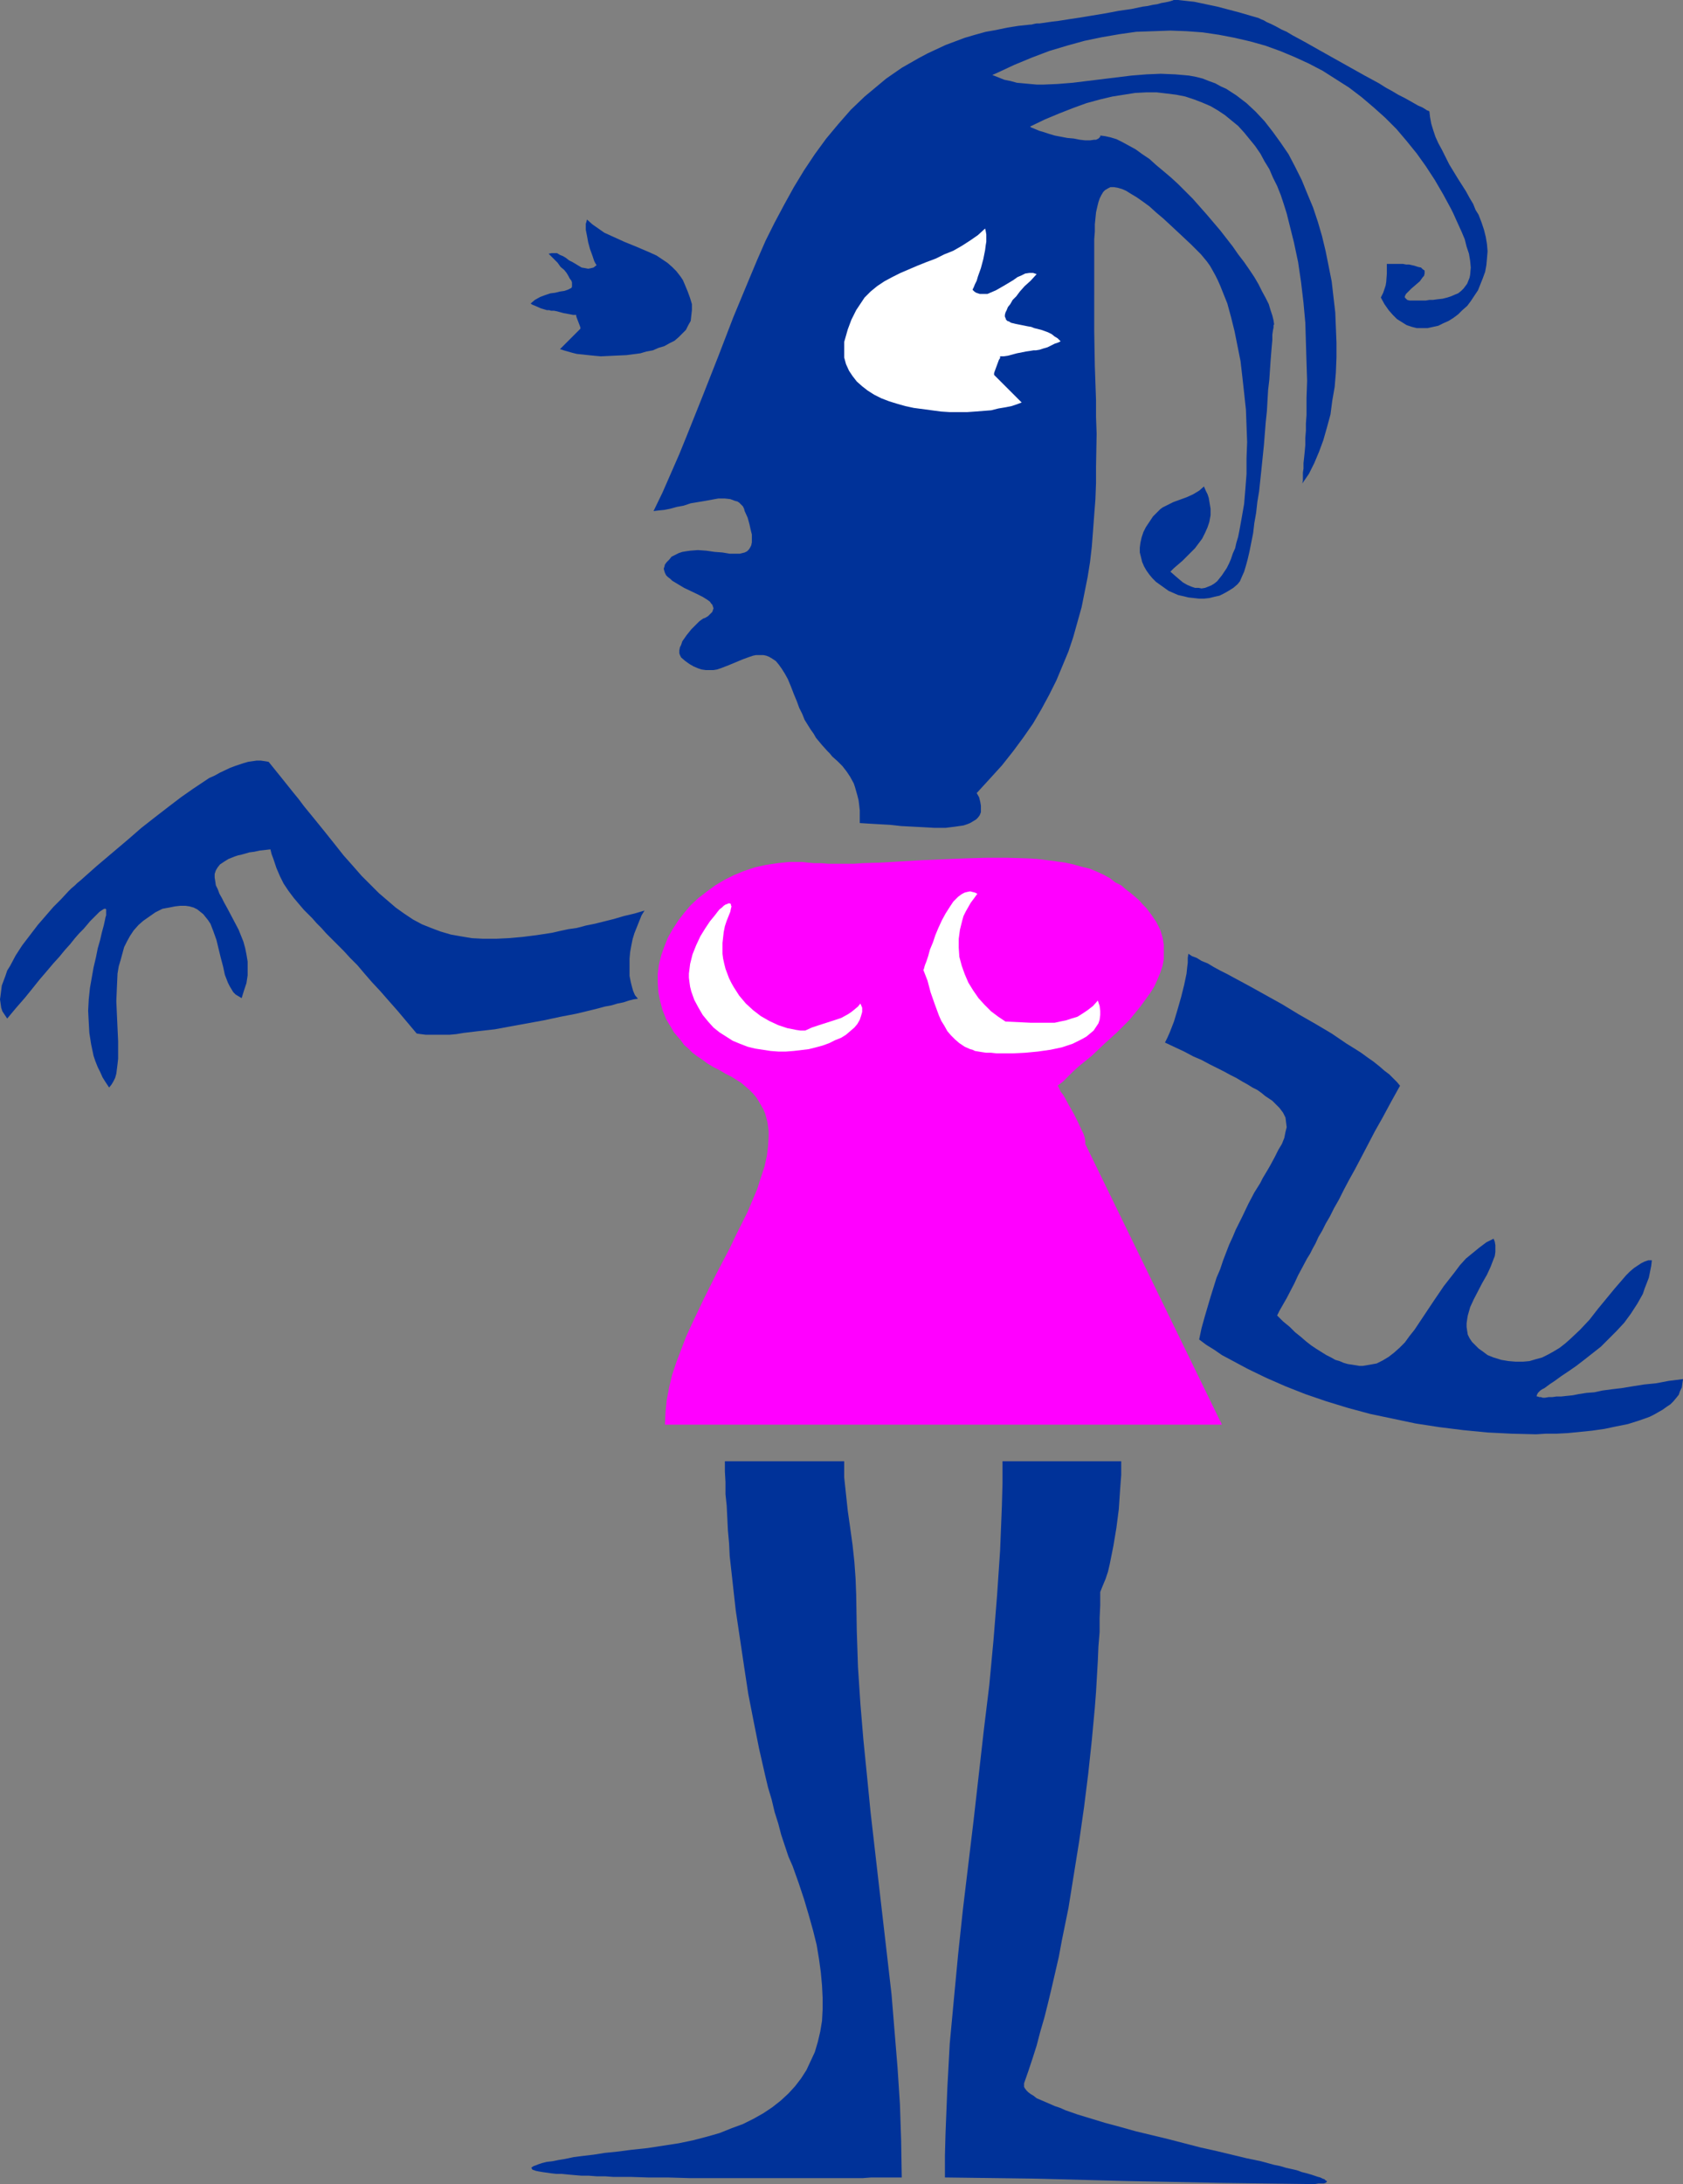
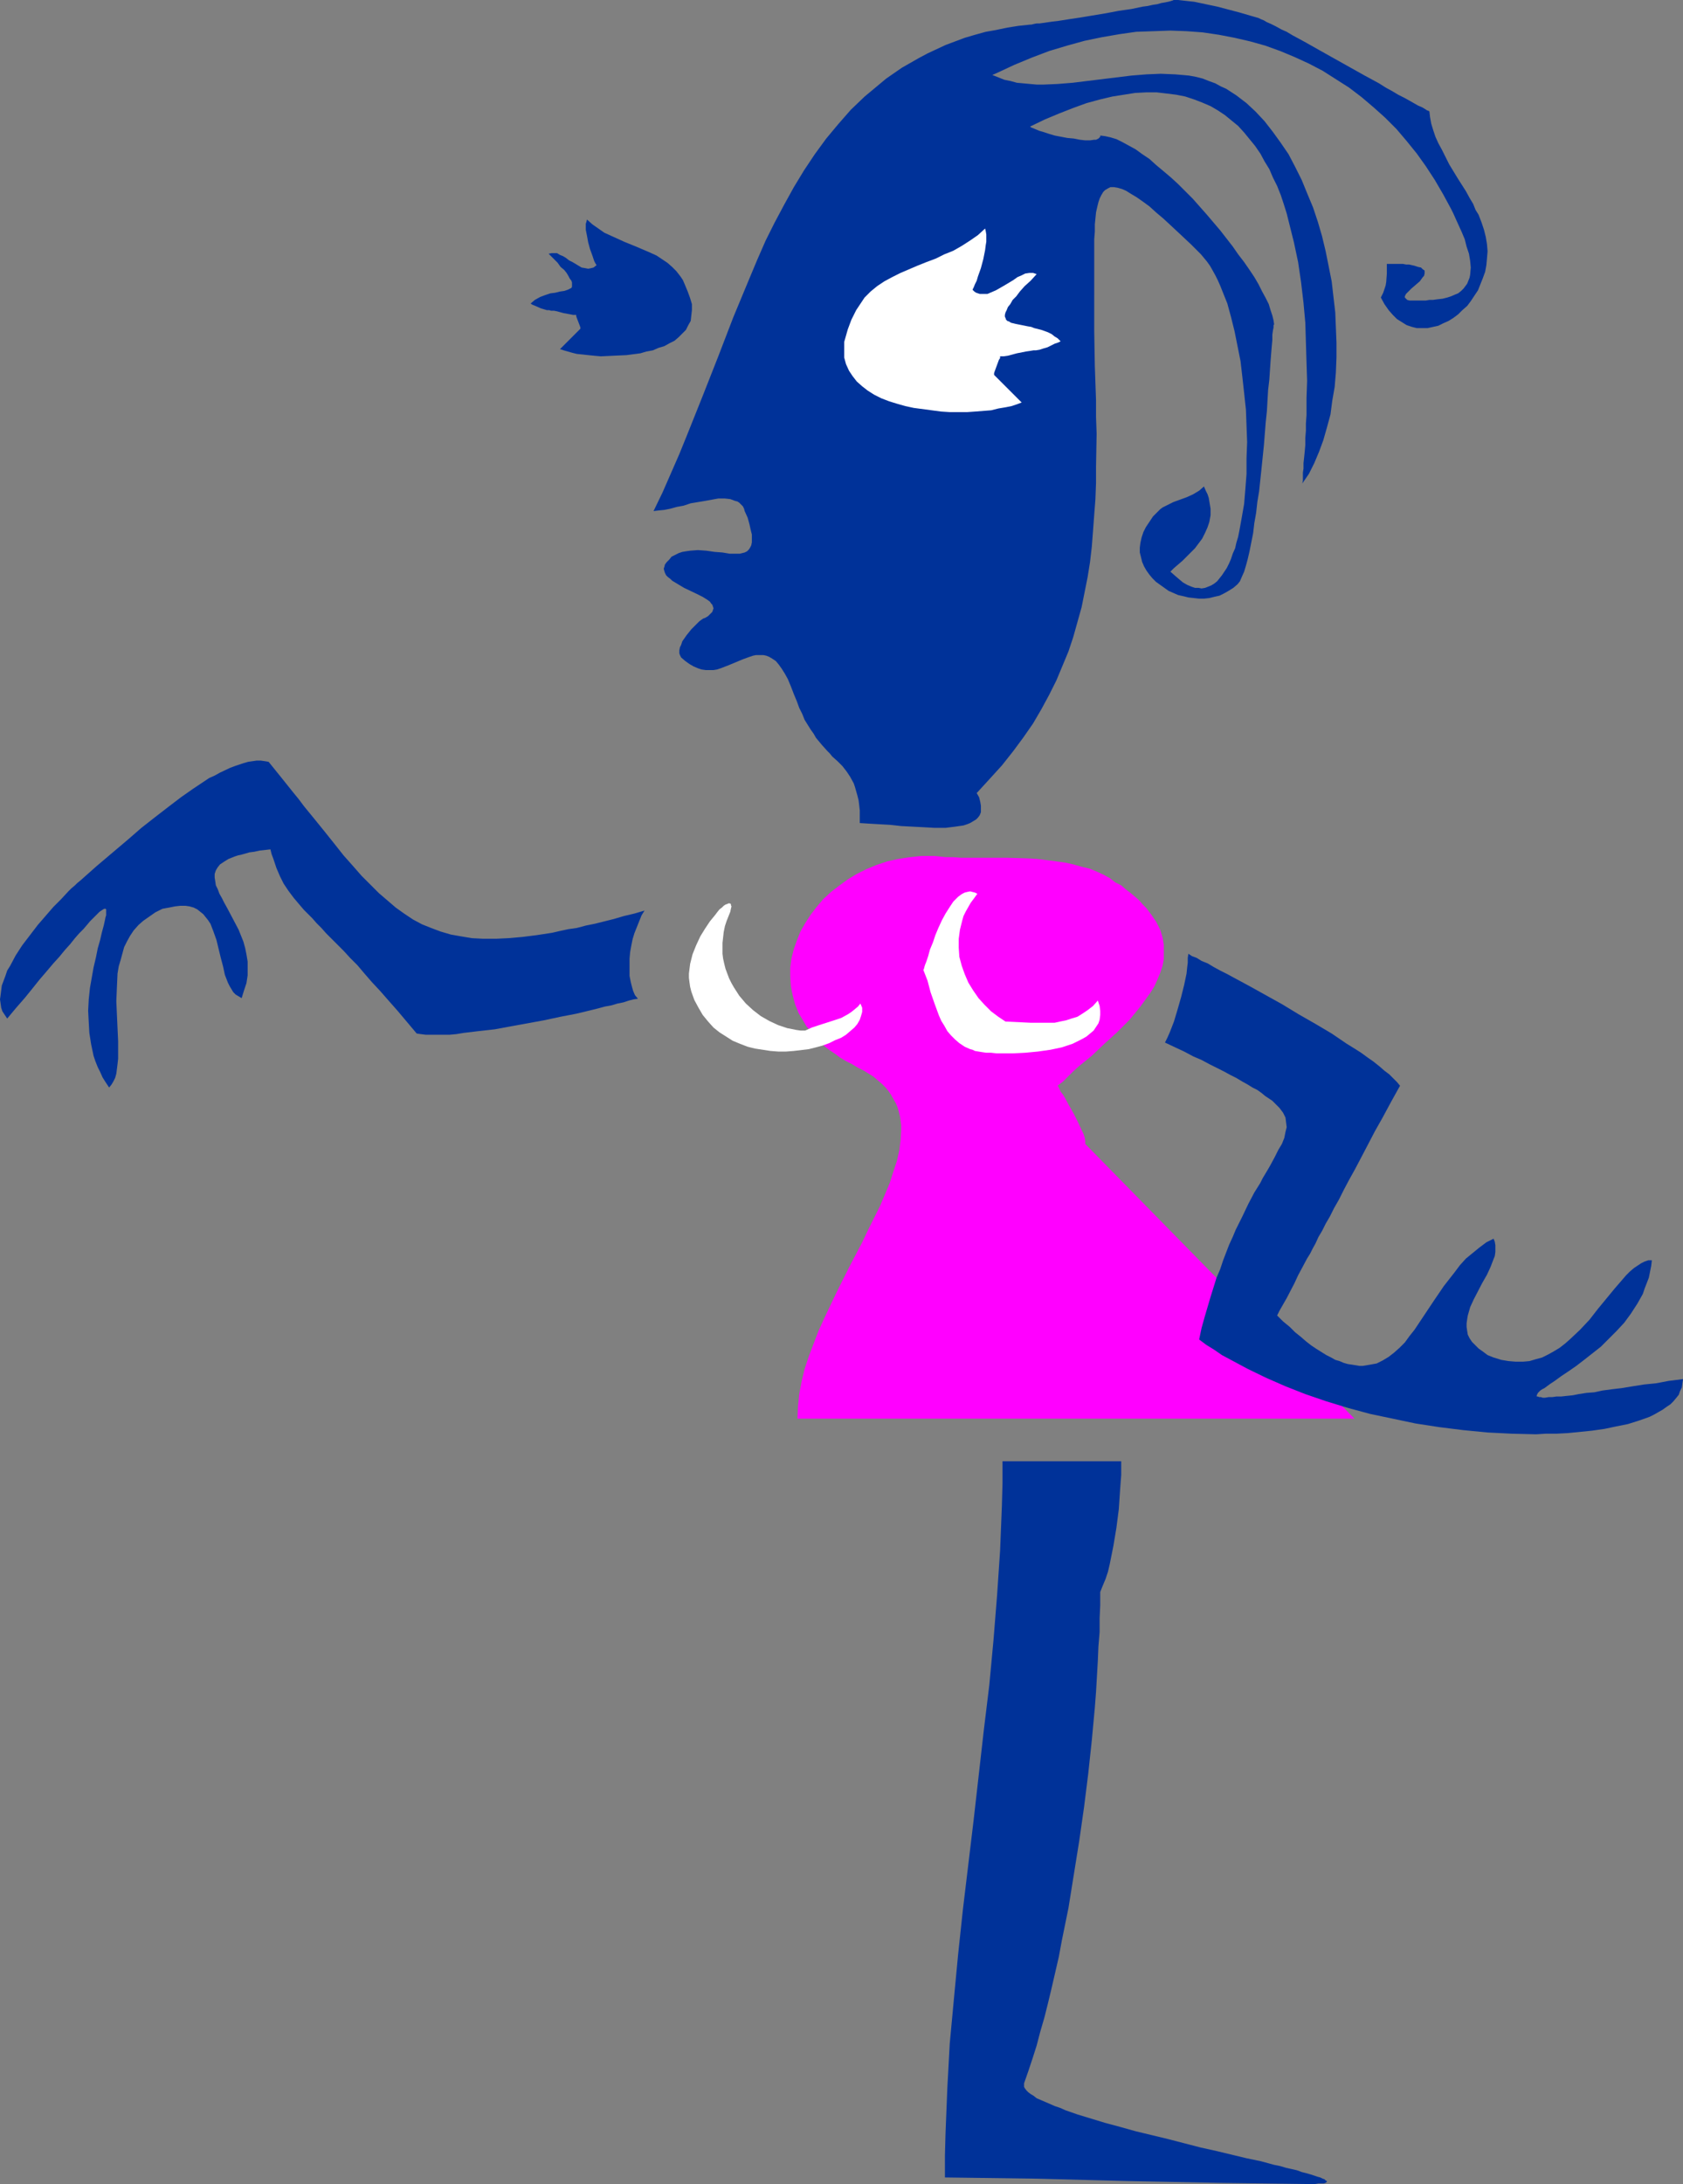
<svg xmlns="http://www.w3.org/2000/svg" xmlns:ns1="http://sodipodi.sourceforge.net/DTD/sodipodi-0.dtd" xmlns:ns2="http://www.inkscape.org/namespaces/inkscape" version="1.0" width="120mm" height="155.668mm" id="svg10" ns1:docname="Voluptuous.wmf">
  <rect width="100%" height="100%" fill="#808080" stroke="none" />
  <ns1:namedview id="namedview10" pagecolor="#ffffff" bordercolor="#000000" borderopacity="0.25" ns2:showpageshadow="2" ns2:pageopacity="0.0" ns2:pagecheckerboard="0" ns2:deskcolor="#d1d1d1" ns2:document-units="mm" />
  <defs id="defs1">
    <pattern id="WMFhbasepattern" patternUnits="userSpaceOnUse" width="6" height="6" x="0" y="0" />
  </defs>
-   <path style="fill:#ff00ff;fill-opacity:1;fill-rule:evenodd;stroke:none" d="m 292.453,308.154 v -0.808 l -0.162,-0.97 -0.323,-0.97 -0.485,-0.97 -0.969,-2.101 -1.131,-2.262 -1.293,-2.262 -1.131,-2.101 -0.485,-0.808 -0.646,-0.808 -0.323,-0.808 -0.485,-0.808 1.454,-1.131 1.293,-1.293 1.454,-1.454 1.616,-1.454 0.808,-0.646 0.808,-0.646 1.777,-1.454 3.393,-3.232 3.393,-3.07 3.393,-3.393 1.454,-1.778 1.454,-1.778 1.293,-1.778 1.293,-1.778 1.131,-1.778 0.808,-1.778 0.808,-1.939 0.646,-1.939 0.323,-1.778 v -1.939 -1.939 l -0.323,-1.939 -0.646,-2.101 -0.969,-1.939 -1.293,-1.939 -1.454,-1.939 -0.969,-0.97 -0.969,-1.131 -1.131,-0.97 -1.131,-0.97 -1.293,-0.97 -1.293,-1.131 -1.616,-0.808 -1.454,-1.131 -1.777,-0.97 -1.777,-0.808 -1.939,-0.808 -2.1,-0.485 -2.262,-0.646 -2.262,-0.485 -2.424,-0.323 -2.424,-0.323 -2.585,-0.323 -2.585,-0.162 -5.494,-0.162 h -5.655 l -5.655,0.162 -11.472,0.485 -5.655,0.323 -5.332,0.323 -5.17,0.162 -2.424,0.162 h -2.262 -4.524 l -2.1,-0.162 h -1.939 l -3.232,-0.323 h -3.393 l -3.07,0.323 -3.232,0.485 -2.908,0.646 -2.908,0.97 -2.747,1.131 -2.585,1.293 -2.424,1.454 -2.424,1.778 -2.1,1.616 -2.1,1.939 -1.777,2.101 -1.616,2.101 -1.454,2.262 -1.293,2.262 -0.969,2.424 -0.808,2.262 -0.646,2.585 -0.323,2.424 v 2.424 l 0.162,2.585 0.485,2.424 0.646,2.424 0.969,2.424 1.454,2.424 0.646,1.131 0.969,1.131 0.969,1.131 0.808,1.131 1.131,0.97 1.131,1.131 1.293,0.97 1.454,0.97 1.293,0.97 1.616,0.97 1.616,0.808 1.616,0.97 1.616,0.808 1.293,0.808 1.293,0.808 1.131,0.97 1.131,0.97 0.969,0.97 0.808,0.97 0.646,0.97 0.646,1.131 0.646,1.131 0.485,1.131 0.323,1.131 0.323,1.293 0.162,1.131 0.162,1.293 v 1.293 l -0.162,2.747 -0.323,2.585 -0.646,2.909 -0.969,2.909 -0.969,3.07 -1.293,3.07 -1.293,3.07 -1.616,3.232 -1.616,3.232 -1.616,3.393 -3.555,6.787 -3.393,6.787 -3.232,6.787 -1.616,3.555 -1.293,3.393 -1.293,3.393 -1.131,3.393 -0.808,3.393 -0.646,3.393 -0.323,3.232 -0.162,3.393 h 150.104 z" id="path1" />
+   <path style="fill:#ff00ff;fill-opacity:1;fill-rule:evenodd;stroke:none" d="m 292.453,308.154 v -0.808 l -0.162,-0.97 -0.323,-0.97 -0.485,-0.97 -0.969,-2.101 -1.131,-2.262 -1.293,-2.262 -1.131,-2.101 -0.485,-0.808 -0.646,-0.808 -0.323,-0.808 -0.485,-0.808 1.454,-1.131 1.293,-1.293 1.454,-1.454 1.616,-1.454 0.808,-0.646 0.808,-0.646 1.777,-1.454 3.393,-3.232 3.393,-3.07 3.393,-3.393 1.454,-1.778 1.454,-1.778 1.293,-1.778 1.293,-1.778 1.131,-1.778 0.808,-1.778 0.808,-1.939 0.646,-1.939 0.323,-1.778 v -1.939 -1.939 l -0.323,-1.939 -0.646,-2.101 -0.969,-1.939 -1.293,-1.939 -1.454,-1.939 -0.969,-0.97 -0.969,-1.131 -1.131,-0.97 -1.131,-0.97 -1.293,-0.97 -1.293,-1.131 -1.616,-0.808 -1.454,-1.131 -1.777,-0.97 -1.777,-0.808 -1.939,-0.808 -2.1,-0.485 -2.262,-0.646 -2.262,-0.485 -2.424,-0.323 -2.424,-0.323 -2.585,-0.323 -2.585,-0.162 -5.494,-0.162 h -5.655 h -2.262 -4.524 l -2.1,-0.162 h -1.939 l -3.232,-0.323 h -3.393 l -3.07,0.323 -3.232,0.485 -2.908,0.646 -2.908,0.97 -2.747,1.131 -2.585,1.293 -2.424,1.454 -2.424,1.778 -2.1,1.616 -2.1,1.939 -1.777,2.101 -1.616,2.101 -1.454,2.262 -1.293,2.262 -0.969,2.424 -0.808,2.262 -0.646,2.585 -0.323,2.424 v 2.424 l 0.162,2.585 0.485,2.424 0.646,2.424 0.969,2.424 1.454,2.424 0.646,1.131 0.969,1.131 0.969,1.131 0.808,1.131 1.131,0.97 1.131,1.131 1.293,0.97 1.454,0.97 1.293,0.97 1.616,0.97 1.616,0.808 1.616,0.97 1.616,0.808 1.293,0.808 1.293,0.808 1.131,0.97 1.131,0.97 0.969,0.97 0.808,0.97 0.646,0.97 0.646,1.131 0.646,1.131 0.485,1.131 0.323,1.131 0.323,1.293 0.162,1.131 0.162,1.293 v 1.293 l -0.162,2.747 -0.323,2.585 -0.646,2.909 -0.969,2.909 -0.969,3.07 -1.293,3.07 -1.293,3.07 -1.616,3.232 -1.616,3.232 -1.616,3.393 -3.555,6.787 -3.393,6.787 -3.232,6.787 -1.616,3.555 -1.293,3.393 -1.293,3.393 -1.131,3.393 -0.808,3.393 -0.646,3.393 -0.323,3.232 -0.162,3.393 h 150.104 z" id="path1" />
  <path style="fill:#003299;fill-opacity:1;fill-rule:evenodd;stroke:none" d="m 268.54,19.714 4.847,-2.262 4.686,-1.939 4.686,-1.778 4.847,-1.454 4.686,-1.293 4.686,-0.97 4.686,-0.808 4.524,-0.646 4.686,-0.162 4.524,-0.162 4.363,0.162 4.363,0.323 4.363,0.646 4.201,0.808 4.201,0.97 4.039,1.131 4.039,1.454 3.878,1.616 3.878,1.778 3.716,1.939 3.555,2.262 3.555,2.262 3.393,2.585 3.232,2.747 3.07,2.747 3.07,3.07 2.747,3.232 2.747,3.393 2.424,3.393 2.424,3.717 2.262,3.878 2.1,3.878 0.646,1.293 0.646,1.454 0.808,1.778 0.808,1.778 0.808,1.939 0.485,1.939 0.646,1.939 0.323,1.939 0.162,1.778 -0.162,1.939 -0.162,0.808 -0.323,0.808 -0.323,0.808 -0.485,0.646 -0.485,0.646 -0.646,0.646 -0.808,0.646 -0.808,0.323 -1.131,0.485 -0.969,0.323 -1.293,0.323 -1.454,0.162 -1.131,0.162 h -0.969 l -0.969,0.162 h -0.808 -0.808 -0.646 -1.131 -0.969 l -0.646,-0.162 -0.323,-0.323 -0.323,-0.323 v -0.323 l 0.162,-0.323 0.162,-0.323 0.485,-0.485 0.969,-0.97 1.131,-0.97 1.131,-0.97 0.808,-1.131 0.323,-0.323 0.162,-0.646 v -0.323 -0.485 l -0.485,-0.323 -0.485,-0.485 -0.808,-0.162 -0.969,-0.323 -1.454,-0.323 h -0.808 l -0.808,-0.162 h -0.969 -0.969 -1.131 -1.293 v 2.585 l -0.162,2.262 -0.162,0.97 -0.323,0.97 -0.323,0.97 -0.646,1.293 0.969,1.778 1.131,1.616 1.131,1.293 1.131,1.131 1.293,0.808 1.293,0.808 1.454,0.485 1.293,0.323 h 1.454 1.454 l 1.454,-0.323 1.454,-0.323 1.293,-0.646 1.454,-0.646 1.293,-0.808 1.293,-0.97 1.131,-1.131 1.293,-1.131 0.969,-1.293 0.969,-1.454 0.969,-1.454 0.646,-1.616 0.646,-1.616 0.646,-1.778 0.323,-1.778 0.162,-1.778 0.162,-1.939 -0.162,-1.939 -0.323,-1.939 -0.485,-1.939 -0.646,-1.939 -0.808,-2.101 -0.808,-1.293 -0.646,-1.616 -0.969,-1.616 -0.969,-1.778 -1.131,-1.778 -1.131,-1.778 -2.262,-3.717 -1.939,-3.878 -0.969,-1.778 -0.808,-1.778 -0.646,-1.939 -0.485,-1.616 -0.323,-1.778 -0.162,-1.454 -0.162,-0.162 -0.485,-0.162 -0.485,-0.323 -0.808,-0.485 -1.131,-0.485 -1.131,-0.646 -1.131,-0.646 -1.454,-0.808 -1.616,-0.808 -1.616,-0.97 -1.777,-0.97 -1.777,-1.131 -3.878,-2.101 -4.039,-2.262 -8.079,-4.525 -3.716,-2.101 -1.777,-0.97 L 348.358,9.534 346.743,8.564 345.288,7.918 343.834,7.11 342.542,6.464 341.411,5.979 340.603,5.494 339.795,5.171 339.149,4.848 338.018,4.525 336.887,4.201 334.14,3.393 331.07,2.585 328,1.778 324.93,1.131 321.86,0.485 318.952,0.162 317.497,0 h -1.293 l -0.162,0.162 h -0.162 l -0.485,0.162 -0.646,0.162 -0.808,0.162 -0.969,0.162 -1.131,0.323 -1.131,0.162 -1.454,0.323 -1.293,0.162 -3.07,0.646 -3.393,0.485 -3.393,0.646 -6.786,1.131 -3.232,0.485 -3.07,0.485 -1.454,0.162 -1.131,0.162 -1.131,0.162 -1.131,0.162 h -0.808 l -0.808,0.162 -0.646,0.162 h -0.323 l -3.07,0.323 -3.07,0.485 -3.07,0.646 -2.747,0.485 -2.908,0.808 -2.747,0.808 -2.585,0.97 -2.585,0.97 -2.424,1.131 -2.424,1.131 -2.424,1.293 -2.262,1.293 -2.262,1.293 -2.1,1.454 -2.1,1.454 -1.939,1.616 -1.939,1.616 -1.939,1.616 -3.716,3.555 -3.393,3.878 -3.232,3.878 -3.07,4.201 -2.908,4.363 -2.747,4.525 -2.585,4.686 -2.585,4.848 -2.424,4.848 -2.262,5.171 -2.1,5.009 -4.363,10.503 -4.039,10.503 -4.201,10.665 -4.201,10.503 -2.1,5.171 -2.262,5.171 -2.262,5.171 -2.424,5.009 1.293,-0.162 1.616,-0.162 1.616,-0.323 1.777,-0.485 1.777,-0.323 1.939,-0.646 3.878,-0.646 1.777,-0.323 1.777,-0.323 h 1.777 l 1.454,0.162 1.293,0.485 0.646,0.162 0.485,0.323 0.485,0.485 0.485,0.485 0.323,0.646 0.162,0.646 0.808,1.778 0.485,1.778 0.323,1.454 0.323,1.293 v 1.131 0.97 l -0.162,0.808 -0.323,0.646 -0.323,0.485 -0.485,0.485 -0.646,0.323 -0.646,0.162 -0.646,0.162 h -0.969 -1.777 l -0.969,-0.162 -0.969,-0.162 -2.1,-0.162 -2.262,-0.323 -2.262,-0.162 -2.1,0.162 -1.131,0.162 -0.969,0.162 -0.969,0.323 -0.969,0.485 -0.969,0.485 -0.646,0.808 -0.646,0.646 -0.485,0.646 -0.162,0.646 -0.162,0.485 0.162,0.646 0.162,0.485 0.323,0.646 0.485,0.485 0.646,0.485 0.485,0.485 1.616,0.97 1.616,0.97 3.393,1.616 1.616,0.808 1.293,0.808 0.646,0.485 0.323,0.485 0.323,0.323 0.162,0.485 0.162,0.485 -0.162,0.485 -0.162,0.485 -0.485,0.485 -0.646,0.646 -0.808,0.485 -0.485,0.162 -0.485,0.323 -0.646,0.485 -0.646,0.646 -1.454,1.454 -1.293,1.616 -1.131,1.616 -0.323,0.97 -0.323,0.646 -0.162,0.808 v 0.808 l 0.162,0.485 0.323,0.646 1.131,0.97 1.131,0.808 1.131,0.646 1.131,0.485 0.969,0.323 1.131,0.162 h 1.131 0.969 l 0.969,-0.162 0.969,-0.323 2.1,-0.808 1.939,-0.808 1.939,-0.808 1.777,-0.646 0.969,-0.323 0.808,-0.162 h 0.969 0.969 l 0.808,0.162 0.808,0.323 0.808,0.485 0.969,0.646 0.808,0.97 0.808,1.131 0.808,1.293 0.808,1.454 0.808,1.939 0.808,2.101 0.808,1.939 0.646,1.778 0.808,1.616 0.646,1.616 0.808,1.293 0.808,1.293 0.808,1.131 0.646,1.131 1.616,1.939 1.454,1.616 0.646,0.646 0.646,0.808 1.454,1.293 1.293,1.293 1.131,1.454 0.969,1.454 0.969,1.778 0.323,0.97 0.323,1.131 0.323,1.131 0.323,1.293 0.162,1.293 0.162,1.454 v 1.778 1.616 l 2.585,0.162 2.747,0.162 2.908,0.162 2.908,0.323 6.14,0.323 2.908,0.162 h 2.908 l 1.293,-0.162 1.293,-0.162 1.131,-0.162 1.131,-0.162 0.969,-0.323 0.808,-0.323 0.808,-0.485 0.808,-0.485 0.485,-0.485 0.485,-0.646 0.323,-0.808 v -0.808 -0.97 l -0.162,-0.97 -0.323,-1.293 -0.646,-1.131 3.555,-3.878 3.232,-3.555 3.07,-3.878 2.747,-3.717 2.585,-3.717 2.262,-3.878 2.1,-3.878 1.939,-3.878 1.616,-3.878 1.616,-3.878 1.293,-3.878 1.131,-4.04 1.131,-4.04 0.808,-4.04 0.808,-4.04 0.646,-4.04 0.485,-4.201 0.323,-4.201 0.323,-4.363 0.323,-4.201 0.162,-4.363 v -4.363 l 0.162,-8.888 -0.162,-4.525 v -4.525 l -0.323,-9.211 -0.162,-9.534 V 79.18 66.576 64.475 l 0.162,-2.101 v -1.939 l 0.162,-1.616 0.162,-1.616 0.323,-1.454 0.323,-1.293 0.323,-0.97 0.485,-0.97 0.485,-0.808 0.485,-0.485 0.808,-0.485 0.646,-0.323 h 0.969 l 0.969,0.162 1.131,0.323 1.131,0.485 1.293,0.808 1.616,0.97 1.616,1.131 1.777,1.293 1.777,1.616 2.1,1.778 2.262,2.101 2.424,2.262 2.585,2.424 2.747,2.747 0.808,0.97 0.808,0.97 0.808,1.131 0.646,1.131 0.808,1.454 0.646,1.293 0.646,1.454 0.646,1.616 1.293,3.232 0.969,3.555 0.969,3.878 0.808,4.04 0.808,4.04 0.485,4.201 0.485,4.363 0.485,4.525 0.162,4.363 0.162,4.363 -0.162,4.363 v 4.201 l -0.323,4.201 -0.323,3.878 -0.646,3.717 -0.646,3.555 -0.323,1.616 -0.485,1.616 -0.323,1.454 -0.646,1.454 -0.485,1.454 -0.485,1.131 -0.646,1.293 -0.646,0.97 -0.646,0.97 -0.646,0.808 -0.646,0.808 -0.808,0.646 -0.808,0.485 -0.808,0.323 -0.808,0.323 -0.969,0.162 -0.808,-0.162 h -0.969 l -0.969,-0.323 -1.131,-0.485 -1.131,-0.646 -0.969,-0.808 -1.131,-0.97 -1.293,-1.131 0.969,-0.97 1.131,-0.97 1.131,-0.97 1.131,-1.131 2.262,-2.262 0.969,-1.293 0.969,-1.293 0.808,-1.616 0.646,-1.454 0.485,-1.454 0.323,-1.778 v -1.778 l -0.323,-1.939 -0.162,-0.97 -0.323,-0.97 -0.485,-0.97 -0.485,-1.131 -1.293,1.131 -1.616,0.97 -1.777,0.808 -1.777,0.646 -1.777,0.646 -1.616,0.808 -1.293,0.646 -0.646,0.485 -0.485,0.485 -1.454,1.454 -0.969,1.454 -0.969,1.454 -0.646,1.293 -0.485,1.454 -0.323,1.454 -0.162,1.293 v 1.293 l 0.323,1.293 0.323,1.293 0.485,1.131 0.646,1.131 0.808,1.131 0.808,0.97 0.969,0.97 1.131,0.808 1.131,0.808 1.131,0.808 2.585,1.131 1.454,0.323 1.293,0.323 1.454,0.162 1.454,0.162 h 1.293 l 1.454,-0.162 1.293,-0.323 1.454,-0.323 1.293,-0.646 1.131,-0.646 1.293,-0.808 1.131,-0.97 0.646,-0.808 0.485,-1.131 0.646,-1.454 0.485,-1.616 0.485,-1.778 0.485,-2.101 0.485,-2.424 0.485,-2.424 0.323,-2.747 0.485,-2.747 0.323,-2.909 0.485,-2.909 0.646,-6.14 0.646,-6.302 0.485,-6.14 0.323,-3.07 0.162,-2.909 0.162,-2.747 0.323,-2.747 0.162,-2.424 0.162,-2.424 0.162,-2.101 0.162,-1.939 0.162,-1.778 v -1.454 l 0.162,-1.131 0.162,-0.808 v -0.323 -0.323 0 l 0.162,-0.162 -0.162,-1.131 -0.323,-1.293 -0.485,-1.454 -0.485,-1.616 -0.808,-1.616 -0.969,-1.778 -0.969,-1.939 -1.131,-1.939 -1.293,-1.939 -1.454,-2.101 -1.616,-2.101 -1.454,-2.101 -3.393,-4.363 -3.716,-4.363 -3.716,-4.201 -3.878,-3.878 -1.939,-1.778 -2.1,-1.778 -1.939,-1.616 -1.777,-1.616 -1.939,-1.293 -1.777,-1.293 -1.777,-0.97 -1.777,-0.97 -1.616,-0.808 -1.616,-0.485 -1.454,-0.323 -1.293,-0.162 v 0.323 l -0.162,0.162 -0.323,0.323 -0.323,0.162 -0.323,0.162 h -0.485 l -1.131,0.162 h -1.293 l -1.454,-0.162 -1.616,-0.323 -1.777,-0.162 -3.393,-0.646 -1.616,-0.485 -1.454,-0.485 -1.131,-0.323 -1.131,-0.485 -0.808,-0.323 -0.323,-0.162 -0.162,-0.162 4.039,-1.939 3.878,-1.616 3.716,-1.454 3.555,-1.293 3.555,-0.97 3.393,-0.808 3.07,-0.485 3.07,-0.485 3.07,-0.162 h 2.747 l 2.747,0.323 2.585,0.323 2.424,0.485 2.424,0.808 2.1,0.808 2.262,0.97 1.939,1.131 1.939,1.293 1.777,1.454 1.777,1.454 1.616,1.778 1.454,1.778 1.454,1.778 1.454,2.101 1.131,2.101 1.293,2.101 0.969,2.262 1.131,2.262 0.969,2.424 0.808,2.424 0.808,2.585 0.646,2.585 1.293,5.171 1.131,5.333 0.808,5.494 0.646,5.494 0.485,5.333 0.162,5.333 0.162,5.333 0.162,5.009 -0.162,4.686 v 4.525 l -0.162,2.262 v 1.939 l -0.162,1.939 v 1.939 l -0.162,1.778 -0.162,1.616 -0.162,1.454 v 1.454 l -0.162,1.131 v 1.131 0.97 l -0.162,0.808 1.777,-2.585 1.454,-2.909 1.293,-3.07 1.131,-3.07 0.969,-3.393 0.969,-3.555 0.485,-3.717 0.646,-3.717 0.323,-3.878 0.162,-4.04 v -4.04 l -0.162,-4.04 -0.162,-4.04 -0.485,-4.201 -0.485,-4.201 -0.808,-4.04 -0.808,-4.04 -0.969,-4.04 -1.131,-3.878 -1.293,-3.878 -1.616,-3.878 -1.454,-3.555 -1.777,-3.555 -1.777,-3.393 -2.1,-3.07 -2.1,-2.909 -2.262,-2.909 -2.424,-2.585 -2.424,-2.262 -2.747,-2.101 -2.747,-1.778 -1.454,-0.646 -1.454,-0.808 -1.777,-0.646 -1.616,-0.646 -1.939,-0.485 -1.777,-0.323 -1.777,-0.162 -1.939,-0.162 -3.878,-0.162 -3.878,0.162 -4.039,0.323 -7.917,0.97 -7.917,0.97 -4.039,0.323 -3.716,0.162 h -1.939 l -1.777,-0.162 -1.777,-0.162 -1.777,-0.162 -1.777,-0.485 -1.616,-0.323 -1.616,-0.646 -1.616,-0.646 z" id="path2" />
  <path style="fill:#ffffff;fill-opacity:1;fill-rule:evenodd;stroke:none" d="m 278.557,94.369 -0.969,0.162 -1.131,0.162 -2.424,0.485 -2.424,0.646 -1.131,0.162 h -0.969 v 0.485 l -0.323,0.485 -1.131,3.07 -0.162,0.485 v 0.485 l 7.433,7.433 -1.293,0.485 -1.454,0.485 -1.616,0.323 -1.939,0.323 -1.939,0.485 -2.1,0.162 -2.1,0.162 -2.262,0.162 h -4.686 l -2.424,-0.162 -2.424,-0.323 -2.424,-0.323 -2.424,-0.323 -2.262,-0.485 -2.262,-0.646 -2.1,-0.646 -2.1,-0.808 -1.939,-0.97 -1.777,-1.131 -1.454,-1.131 -1.454,-1.293 -1.131,-1.454 -0.969,-1.454 -0.808,-1.778 -0.485,-1.778 V 95.339 93.238 92.107 l 0.323,-1.131 0.323,-1.131 0.323,-1.131 0.485,-1.293 0.485,-1.293 0.646,-1.293 0.646,-1.293 0.969,-1.454 0.646,-0.97 0.646,-0.97 1.616,-1.616 1.777,-1.454 1.939,-1.293 2.1,-1.131 2.262,-1.131 4.524,-1.939 2.424,-0.97 2.585,-0.97 2.262,-1.131 2.424,-0.97 2.262,-1.293 2.262,-1.454 2.1,-1.454 1.939,-1.778 0.162,0.646 0.162,0.97 v 0.808 1.131 l -0.162,0.97 -0.162,1.293 -0.485,2.424 -0.646,2.424 -0.808,2.262 -0.323,1.131 -0.485,0.97 -0.323,0.808 -0.323,0.646 0.485,0.485 0.485,0.323 0.969,0.323 h 0.969 1.131 l 1.131,-0.485 1.131,-0.485 2.262,-1.293 2.424,-1.454 1.131,-0.808 1.131,-0.485 0.969,-0.485 1.131,-0.162 h 0.969 l 0.969,0.323 -1.616,1.778 -1.616,1.454 -1.293,1.454 -0.969,1.293 -0.969,0.97 -0.646,1.131 -0.646,0.808 -0.323,0.808 -0.323,0.646 -0.162,0.646 v 0.485 l 0.162,0.323 0.162,0.485 0.323,0.323 0.485,0.162 0.485,0.323 1.293,0.323 1.616,0.323 1.616,0.323 0.969,0.162 0.808,0.323 1.939,0.485 1.777,0.646 0.969,0.485 0.808,0.646 0.808,0.485 0.808,0.808 -0.646,0.323 -0.969,0.323 -1.939,0.97 -1.131,0.323 -0.969,0.323 -0.969,0.162 z" id="path3" />
  <path style="fill:#003299;fill-opacity:1;fill-rule:evenodd;stroke:none" d="m 148.489,83.704 h 0.808 l 0.808,0.162 1.777,0.485 1.777,0.323 0.808,0.162 h 0.808 v 0.323 l 0.162,0.485 0.808,2.101 0.162,0.485 v 0.323 l -5.494,5.494 0.969,0.323 1.131,0.323 1.131,0.323 1.293,0.323 1.616,0.162 1.454,0.162 1.616,0.162 1.777,0.162 3.393,-0.162 3.555,-0.162 3.716,-0.485 1.616,-0.485 1.777,-0.323 1.454,-0.646 1.616,-0.485 1.454,-0.808 1.293,-0.646 1.131,-0.97 0.969,-0.97 0.969,-0.97 0.646,-1.293 0.646,-1.131 0.162,-1.454 0.162,-1.454 v -1.616 l -0.485,-1.616 -0.646,-1.778 -0.808,-1.939 -0.485,-1.131 -0.646,-0.97 -1.131,-1.454 -1.131,-1.131 -1.293,-1.131 -1.454,-0.97 -1.454,-0.97 -1.777,-0.808 -3.393,-1.454 -3.555,-1.454 -3.555,-1.616 -1.777,-0.808 -1.616,-1.131 -1.616,-1.131 -1.454,-1.293 -0.162,0.646 -0.162,0.485 v 0.808 0.808 l 0.323,1.616 0.323,1.778 0.485,1.778 0.646,1.778 0.485,1.454 0.323,0.646 0.323,0.485 -0.808,0.646 -0.646,0.162 -0.808,0.162 -0.808,-0.162 -0.969,-0.162 -0.808,-0.485 -1.616,-0.97 -0.969,-0.485 -0.808,-0.646 -0.808,-0.485 -0.808,-0.323 -0.808,-0.485 h -0.808 -0.646 l -0.808,0.162 1.293,1.293 1.131,1.131 0.808,1.131 0.969,0.808 0.646,0.808 0.485,0.808 0.323,0.646 0.485,0.646 0.162,0.485 v 0.485 0.323 0.323 l -0.162,0.323 -0.323,0.162 -0.646,0.323 -0.969,0.323 -1.131,0.162 -1.293,0.323 -1.293,0.162 -1.454,0.485 -1.293,0.485 -1.454,0.808 -1.131,0.97 0.485,0.323 0.808,0.323 1.454,0.646 1.616,0.485 h 0.646 z" id="path4" />
  <path style="fill:#ffffff;fill-opacity:1;fill-rule:evenodd;stroke:none" d="m 270.963,275.19 6.786,0.323 h 3.232 1.616 1.616 l 1.454,-0.323 1.616,-0.323 1.454,-0.485 1.616,-0.485 1.293,-0.808 1.454,-0.97 1.454,-1.131 1.293,-1.454 0.485,1.454 0.162,1.293 v 1.131 l -0.162,1.293 -0.323,0.97 -0.646,0.97 -0.646,0.97 -0.969,0.808 -0.969,0.808 -1.131,0.646 -1.293,0.646 -1.293,0.646 -1.454,0.485 -1.454,0.485 -3.07,0.646 -3.393,0.485 -3.393,0.323 -3.232,0.162 h -3.07 -1.454 l -1.454,-0.162 h -1.293 l -1.131,-0.162 -0.969,-0.162 -0.969,-0.162 -0.646,-0.323 -0.646,-0.162 -1.454,-0.646 -1.454,-0.97 -1.131,-0.97 -1.131,-1.131 -0.969,-1.131 -0.808,-1.454 -0.808,-1.293 -0.646,-1.454 -1.131,-3.07 -1.131,-3.232 -0.808,-3.07 -1.131,-2.909 0.162,-0.323 0.162,-0.646 0.162,-0.485 0.323,-0.808 0.485,-1.454 0.485,-1.778 0.808,-1.939 0.646,-1.939 0.808,-1.939 0.969,-2.101 0.969,-1.778 1.131,-1.778 0.969,-1.454 1.293,-1.293 0.646,-0.485 0.485,-0.323 0.646,-0.323 0.646,-0.162 0.808,-0.162 0.646,0.162 0.646,0.162 0.646,0.323 -0.808,1.131 -0.969,1.293 -0.646,1.131 -0.646,1.131 -0.646,1.293 -0.323,1.131 -0.323,1.293 -0.323,1.293 -0.323,2.424 v 2.424 l 0.162,2.424 0.646,2.424 0.808,2.262 0.969,2.262 1.293,2.101 1.454,2.101 1.616,1.778 1.777,1.778 1.939,1.454 z" id="path5" />
  <path style="fill:#ffffff;fill-opacity:1;fill-rule:evenodd;stroke:none" d="m 216.997,277.614 1.777,-0.808 1.939,-0.646 4.039,-1.293 1.939,-0.646 1.777,-0.97 0.969,-0.646 0.808,-0.646 0.969,-0.808 0.646,-0.808 0.485,1.131 v 1.131 l -0.323,1.131 -0.323,0.97 -0.646,1.131 -0.808,0.97 -1.131,0.97 -1.131,0.97 -1.293,0.808 -1.616,0.646 -1.616,0.808 -1.777,0.646 -1.777,0.485 -1.939,0.485 -4.039,0.485 -2.1,0.162 h -2.1 l -2.1,-0.162 -2.1,-0.323 -2.1,-0.323 -1.939,-0.485 -2.1,-0.808 -1.939,-0.808 -1.777,-1.131 -1.777,-1.131 -1.616,-1.293 -1.454,-1.616 -1.454,-1.778 -1.131,-1.939 -1.131,-2.101 -0.808,-2.262 -0.323,-1.293 -0.162,-1.131 -0.162,-1.293 v -1.131 l 0.162,-1.293 0.162,-1.293 0.646,-2.585 0.969,-2.424 1.131,-2.424 1.293,-2.101 1.293,-1.939 1.454,-1.778 0.485,-0.646 0.646,-0.808 0.646,-0.485 0.485,-0.485 0.485,-0.323 0.485,-0.162 0.323,-0.162 h 0.323 l 0.323,0.162 v 0.323 l 0.162,0.323 -0.162,0.646 -0.162,0.808 -0.323,0.808 -0.646,1.616 -0.485,1.454 -0.323,1.616 -0.162,1.454 -0.162,1.454 v 1.454 1.454 l 0.162,1.293 0.323,1.454 0.323,1.293 0.485,1.293 0.485,1.293 0.646,1.293 0.646,1.131 1.454,2.262 1.777,2.101 1.939,1.778 2.1,1.616 2.262,1.293 2.424,1.131 2.424,0.808 2.424,0.485 1.131,0.162 z" id="path6" />
  <path style="fill:#003299;fill-opacity:1;fill-rule:evenodd;stroke:none" d="m 320.244,256.93 -0.162,1.131 v 1.293 l -0.162,1.293 -0.162,1.616 -0.646,3.07 -0.808,3.232 -0.969,3.393 -0.969,3.232 -1.131,2.909 -0.646,1.454 -0.646,1.293 2.747,1.293 2.424,1.131 2.424,1.293 2.262,0.97 2.1,1.131 1.939,0.97 1.939,0.97 1.777,0.97 1.616,0.808 1.616,0.97 1.454,0.808 1.293,0.808 1.293,0.646 1.131,0.808 0.969,0.808 0.969,0.646 0.969,0.646 0.646,0.646 0.646,0.646 0.646,0.646 0.969,1.293 0.646,1.293 0.162,1.293 0.162,1.293 -0.323,1.293 -0.323,1.616 -0.646,1.616 -0.969,1.616 -0.969,1.939 -1.131,2.101 -0.646,1.131 -1.454,2.424 -0.646,1.293 -1.616,2.585 -1.616,3.07 -1.616,3.393 -1.777,3.555 -0.808,1.939 -0.969,2.101 -0.808,2.101 -0.808,2.101 -0.808,2.424 -0.969,2.262 -0.808,2.585 -0.808,2.585 -0.808,2.747 -0.808,2.747 -0.808,2.909 -0.646,3.07 1.939,1.454 2.1,1.293 2.1,1.454 2.424,1.293 4.524,2.424 5.009,2.424 5.17,2.262 5.332,2.101 5.655,1.939 5.817,1.778 5.978,1.616 6.14,1.293 6.14,1.293 6.301,0.97 6.463,0.808 6.625,0.646 6.463,0.323 6.625,0.162 2.585,-0.162 h 2.908 l 3.07,-0.162 3.232,-0.323 3.232,-0.323 3.393,-0.485 3.07,-0.646 3.232,-0.646 3.07,-0.97 2.747,-0.97 1.293,-0.646 1.131,-0.646 1.131,-0.646 1.131,-0.808 0.969,-0.646 0.808,-0.808 0.808,-0.97 0.646,-0.808 0.323,-0.97 0.485,-0.97 0.162,-1.131 0.162,-1.131 -3.878,0.485 -3.393,0.646 -3.232,0.323 -3.07,0.485 -2.908,0.485 -2.747,0.323 -2.424,0.323 -2.262,0.485 -2.1,0.162 -2.1,0.323 -1.616,0.323 -1.616,0.162 -1.454,0.162 h -1.293 l -1.131,0.162 h -0.969 l -0.969,0.162 h -0.646 l -0.485,-0.162 h -0.485 l -0.323,-0.162 h -0.323 v -0.162 -0.162 l 0.162,-0.323 0.162,-0.323 0.323,-0.323 0.323,-0.323 0.485,-0.323 0.646,-0.323 1.293,-0.97 1.454,-0.97 1.777,-1.293 1.939,-1.293 2.1,-1.454 2.1,-1.616 2.262,-1.778 2.262,-1.778 2.1,-2.101 2.1,-2.101 2.1,-2.262 1.777,-2.424 1.777,-2.747 1.454,-2.585 0.485,-1.454 1.131,-2.909 0.323,-1.616 0.323,-1.616 0.162,-1.454 h -0.969 l -0.969,0.323 -0.969,0.485 -0.969,0.646 -0.969,0.646 -1.131,0.97 -0.969,0.97 -0.969,1.131 -2.1,2.424 -2.262,2.747 -2.262,2.747 -2.262,2.909 -2.585,2.747 -2.747,2.585 -1.293,1.131 -1.454,1.131 -1.616,0.97 -1.454,0.808 -1.616,0.808 -1.777,0.485 -1.616,0.485 -1.777,0.162 h -1.939 l -1.939,-0.162 -1.939,-0.323 -2.1,-0.646 -1.616,-0.646 -1.293,-0.97 -1.131,-0.808 -0.969,-0.97 -0.808,-0.808 -0.646,-0.97 -0.485,-0.97 -0.162,-0.97 -0.162,-1.131 v -0.97 l 0.162,-1.131 0.162,-0.97 0.646,-2.262 0.969,-2.101 2.262,-4.363 1.293,-2.262 0.969,-2.101 0.808,-2.101 0.323,-0.808 0.162,-1.131 v -0.97 -0.808 l -0.162,-0.97 -0.323,-0.808 -1.939,0.97 -1.939,1.454 -1.777,1.454 -1.777,1.454 -1.616,1.778 -1.454,1.939 -2.908,3.717 -2.747,4.04 -2.585,3.878 -2.585,3.878 -1.293,1.616 -1.293,1.778 -1.454,1.454 -1.454,1.293 -1.454,1.131 -1.616,0.97 -1.616,0.808 -1.777,0.323 -1.939,0.323 h -0.969 l -0.969,-0.162 -0.969,-0.162 -1.131,-0.162 -1.131,-0.323 -1.131,-0.485 -1.131,-0.323 -1.131,-0.646 -1.293,-0.646 -1.293,-0.808 -1.293,-0.808 -1.454,-0.97 -1.454,-1.131 -1.293,-1.131 -1.616,-1.293 -1.454,-1.454 -1.777,-1.454 -1.616,-1.616 0.646,-1.293 0.646,-1.131 1.293,-2.262 2.1,-4.04 0.969,-2.101 1.131,-2.101 1.293,-2.424 0.808,-1.293 0.646,-1.293 0.808,-1.454 0.808,-1.778 0.969,-1.616 0.969,-1.939 1.131,-1.939 1.131,-2.262 1.293,-2.262 1.293,-2.585 1.454,-2.747 1.616,-2.909 1.616,-3.07 1.777,-3.393 1.939,-3.717 2.1,-3.717 2.262,-4.201 2.424,-4.363 -0.808,-0.97 -0.969,-0.97 -1.131,-1.131 -1.293,-0.97 -1.293,-1.131 -1.616,-1.293 -1.616,-1.131 -1.777,-1.293 -1.777,-1.131 -2.1,-1.293 -4.039,-2.747 -4.363,-2.585 -4.524,-2.585 -4.524,-2.747 -4.363,-2.424 -4.363,-2.424 -2.1,-1.131 -2.1,-1.131 -1.777,-0.97 -1.939,-0.97 -1.777,-0.97 -1.616,-0.97 -1.616,-0.646 -1.293,-0.808 -1.293,-0.485 z" id="path7" />
  <path style="fill:#003299;fill-opacity:1;fill-rule:evenodd;stroke:none" d="m 171.917,269.049 -0.808,-0.97 -0.485,-1.131 -0.323,-1.131 -0.323,-1.293 -0.323,-1.616 v -1.454 -1.616 -1.616 l 0.162,-1.778 0.323,-1.778 0.323,-1.616 0.485,-1.616 0.646,-1.616 0.646,-1.616 0.646,-1.616 0.808,-1.293 -2.747,0.808 -2.747,0.646 -2.747,0.808 -2.585,0.646 -2.585,0.646 -2.424,0.485 -2.424,0.646 -2.262,0.323 -2.262,0.485 -2.1,0.485 -4.201,0.646 -3.878,0.485 -3.716,0.323 -3.393,0.162 h -3.393 l -3.07,-0.162 -2.908,-0.485 -2.747,-0.485 -2.747,-0.808 -2.585,-0.97 -2.424,-0.97 -2.424,-1.293 -2.424,-1.616 -2.262,-1.616 -2.262,-1.939 -2.262,-1.939 -2.262,-2.262 -2.424,-2.424 -2.262,-2.585 -2.585,-2.909 -2.424,-3.07 -2.585,-3.232 -2.747,-3.393 -2.908,-3.555 -1.454,-1.939 -1.454,-1.778 -3.232,-4.04 -3.393,-4.201 -0.969,-0.162 -1.131,-0.162 h -1.131 l -1.131,0.162 -1.131,0.162 -1.131,0.323 -2.424,0.808 -1.293,0.485 -2.747,1.293 -1.454,0.808 -1.454,0.646 -1.454,0.97 -1.454,0.97 -1.454,0.97 -3.232,2.262 -3.393,2.585 -3.555,2.747 -3.716,2.909 -3.716,3.232 -4.201,3.555 -4.201,3.555 -4.363,3.878 -0.808,0.646 -0.646,0.646 -0.969,0.808 -0.808,0.808 -1.939,2.101 -2.1,2.101 -2.1,2.424 -2.1,2.424 -2.1,2.747 -2.1,2.747 -1.777,2.747 -1.454,2.747 -0.808,1.293 -0.485,1.454 -0.485,1.293 -0.485,1.293 -0.162,1.293 -0.162,1.293 L 0,269.211 l 0.162,1.131 0.162,1.131 0.323,0.97 0.646,0.97 0.646,0.97 2.424,-2.909 2.262,-2.585 2.1,-2.585 1.939,-2.424 1.939,-2.262 1.777,-2.101 1.616,-1.778 1.454,-1.778 1.454,-1.616 1.293,-1.616 1.131,-1.293 1.131,-1.131 0.969,-1.131 0.808,-0.97 0.808,-0.808 0.646,-0.646 0.646,-0.646 0.485,-0.485 0.485,-0.323 0.485,-0.323 0.323,-0.162 h 0.162 0.162 l 0.162,0.162 v 0.323 0.323 0.485 0.485 l -0.162,0.485 -0.162,0.808 -0.323,1.454 -0.485,1.778 -0.485,2.101 -0.646,2.262 -0.485,2.424 -0.646,2.747 -0.485,2.747 -0.485,2.747 -0.323,3.07 -0.162,3.07 0.162,3.07 0.162,2.909 0.485,3.07 0.646,3.07 0.485,1.454 0.646,1.616 0.646,1.293 0.646,1.454 0.808,1.293 0.969,1.454 0.646,-0.808 0.485,-0.808 0.485,-0.97 0.323,-1.131 0.162,-1.293 0.162,-1.293 0.162,-1.454 v -1.454 -3.232 l -0.162,-3.555 -0.162,-3.555 -0.162,-3.717 0.162,-3.878 0.162,-3.555 0.323,-1.939 0.485,-1.616 0.485,-1.778 0.485,-1.778 0.808,-1.616 0.808,-1.454 0.969,-1.454 1.293,-1.454 1.293,-1.131 1.616,-1.131 1.616,-1.131 1.939,-0.97 1.777,-0.323 1.616,-0.323 1.454,-0.162 h 1.293 l 1.131,0.162 1.131,0.323 0.969,0.485 0.808,0.646 0.808,0.646 0.646,0.808 0.646,0.808 0.646,0.97 0.808,2.101 0.808,2.262 1.131,4.686 0.646,2.424 0.485,2.262 0.808,2.101 0.485,0.97 0.485,0.808 0.485,0.808 0.646,0.646 0.808,0.485 0.808,0.485 0.646,-2.101 0.646,-1.939 0.323,-2.101 v -1.778 -1.939 l -0.323,-1.939 -0.323,-1.616 -0.485,-1.778 -0.646,-1.616 -0.646,-1.616 -1.616,-3.07 -1.454,-2.747 -0.808,-1.454 -0.646,-1.293 -0.646,-1.131 -0.485,-1.293 -0.485,-0.97 -0.162,-1.131 -0.162,-0.97 v -0.97 l 0.323,-0.97 0.485,-0.808 0.646,-0.808 0.969,-0.646 1.293,-0.808 1.616,-0.646 0.969,-0.323 0.808,-0.162 1.131,-0.323 1.131,-0.323 1.293,-0.162 1.454,-0.323 1.454,-0.162 1.454,-0.162 0.323,1.293 0.485,1.293 0.808,2.424 0.969,2.262 0.969,1.939 1.293,1.939 1.454,1.939 1.777,2.101 0.969,1.131 1.131,1.131 1.131,1.131 1.131,1.293 1.293,1.293 1.293,1.454 1.454,1.454 1.616,1.616 1.616,1.616 1.777,1.939 1.939,1.939 1.777,2.101 2.1,2.424 2.262,2.424 2.262,2.585 2.424,2.747 2.585,3.07 2.585,3.07 1.131,0.162 1.293,0.162 h 1.454 1.616 1.616 1.777 l 1.777,-0.162 1.939,-0.323 4.039,-0.485 4.363,-0.485 4.363,-0.808 8.887,-1.616 4.524,-0.97 4.201,-0.808 4.039,-0.97 1.939,-0.485 1.777,-0.485 1.777,-0.323 1.616,-0.485 1.616,-0.323 1.454,-0.485 1.293,-0.323 z" id="path8" />
  <path style="fill:#003299;fill-opacity:1;fill-rule:evenodd;stroke:none" d="m 296.492,428.863 0.646,-1.616 0.808,-1.939 0.646,-1.939 0.485,-2.101 0.485,-2.424 0.485,-2.424 0.808,-4.848 0.646,-5.009 0.162,-2.424 0.162,-2.424 0.162,-2.262 0.162,-2.101 v -1.939 -1.778 h -31.992 v 5.979 l -0.162,5.979 -0.485,12.119 -0.808,11.958 -0.969,12.119 -1.131,12.119 -1.454,11.958 -2.747,24.239 -2.908,24.239 -1.293,12.119 -1.131,11.958 -1.131,12.119 -0.646,11.958 -0.485,12.119 -0.162,5.979 v 5.979 l 12.28,0.162 12.28,0.162 24.721,0.646 24.56,0.485 12.28,0.162 12.441,0.162 h 1.131 l 0.969,-0.162 h 0.808 0.646 l 0.485,-0.162 0.162,-0.162 0.162,-0.162 v -0.162 l -0.323,-0.162 -0.323,-0.323 -0.485,-0.162 -0.646,-0.323 -0.646,-0.162 -0.969,-0.323 -0.969,-0.323 -1.131,-0.323 -1.293,-0.323 -1.293,-0.485 -1.454,-0.323 -1.454,-0.323 -1.616,-0.485 -1.616,-0.323 -3.555,-0.97 -3.878,-0.808 -4.039,-0.97 -4.039,-0.97 -4.363,-0.97 -8.725,-2.262 -8.725,-2.101 -4.039,-1.131 -4.201,-1.131 -3.716,-1.131 -3.716,-1.131 -3.232,-1.131 -1.454,-0.646 -1.454,-0.485 -1.454,-0.646 -1.131,-0.485 -1.131,-0.485 -1.131,-0.485 -0.808,-0.646 -0.808,-0.485 -0.646,-0.485 -0.485,-0.485 -0.485,-0.646 -0.162,-0.323 v -0.485 -0.485 l 1.131,-3.232 1.131,-3.393 1.131,-3.555 0.969,-3.717 1.131,-3.878 0.969,-3.878 0.969,-4.04 0.969,-4.201 0.969,-4.201 0.808,-4.363 1.777,-8.726 1.454,-9.049 1.454,-9.049 1.293,-9.049 1.131,-9.049 0.969,-9.049 0.808,-8.726 0.323,-4.201 0.485,-8.403 0.162,-3.878 0.323,-3.878 v -3.717 l 0.162,-3.555 z" id="path9" />
-   <path style="fill:#003299;fill-opacity:1;fill-rule:evenodd;stroke:none" d="m 230.731,429.671 -0.162,-4.363 -0.323,-4.525 -0.485,-4.525 -0.646,-4.686 -0.646,-4.525 -0.485,-4.525 -0.485,-4.525 v -4.363 H 195.346 v 2.747 l 0.162,2.909 v 3.232 l 0.323,3.07 0.162,3.232 0.162,3.393 0.323,3.555 0.162,3.393 0.808,7.272 0.808,7.272 1.131,7.595 1.131,7.595 1.131,7.433 1.454,7.433 1.454,7.272 1.616,7.11 0.808,3.393 0.969,3.232 0.808,3.393 0.969,3.07 0.808,3.07 0.969,2.909 0.969,2.909 1.131,2.585 1.616,4.525 1.454,4.363 1.293,4.363 1.131,4.04 0.969,3.878 0.646,3.878 0.485,3.555 0.323,3.555 0.162,3.232 v 3.232 l -0.162,3.07 -0.485,2.909 -0.646,2.747 -0.808,2.747 -1.131,2.424 -1.131,2.424 -1.454,2.262 -1.616,2.101 -1.777,1.939 -2.1,1.939 -2.262,1.778 -2.424,1.616 -2.585,1.454 -2.908,1.454 -3.07,1.131 -3.232,1.293 -3.393,0.97 -3.716,0.97 -3.878,0.808 -4.201,0.646 -4.201,0.646 -4.524,0.485 -3.716,0.485 -3.232,0.323 -3.07,0.485 -2.747,0.323 -2.585,0.323 -2.262,0.485 -1.939,0.323 -1.616,0.323 -1.454,0.162 -1.293,0.323 -0.969,0.323 -0.808,0.323 -0.485,0.162 -0.485,0.323 -0.162,0.162 0.162,0.162 0.162,0.323 0.485,0.162 0.485,0.162 0.808,0.162 0.969,0.162 1.131,0.162 1.131,0.162 1.454,0.162 h 1.454 l 1.616,0.162 1.777,0.162 1.939,0.162 h 1.939 l 2.1,0.162 h 2.262 l 2.262,0.162 h 4.686 l 5.009,0.162 h 5.332 l 5.494,0.162 h 22.136 10.502 5.009 9.048 l 2.1,-0.162 h 8.402 l -0.162,-9.857 -0.323,-9.857 -0.646,-9.857 -0.808,-9.857 -0.808,-9.857 -1.131,-9.857 -2.262,-19.553 -2.262,-19.714 -0.969,-9.857 -0.969,-9.695 -0.808,-9.695 -0.646,-9.857 -0.323,-9.695 z" id="path10" />
</svg>